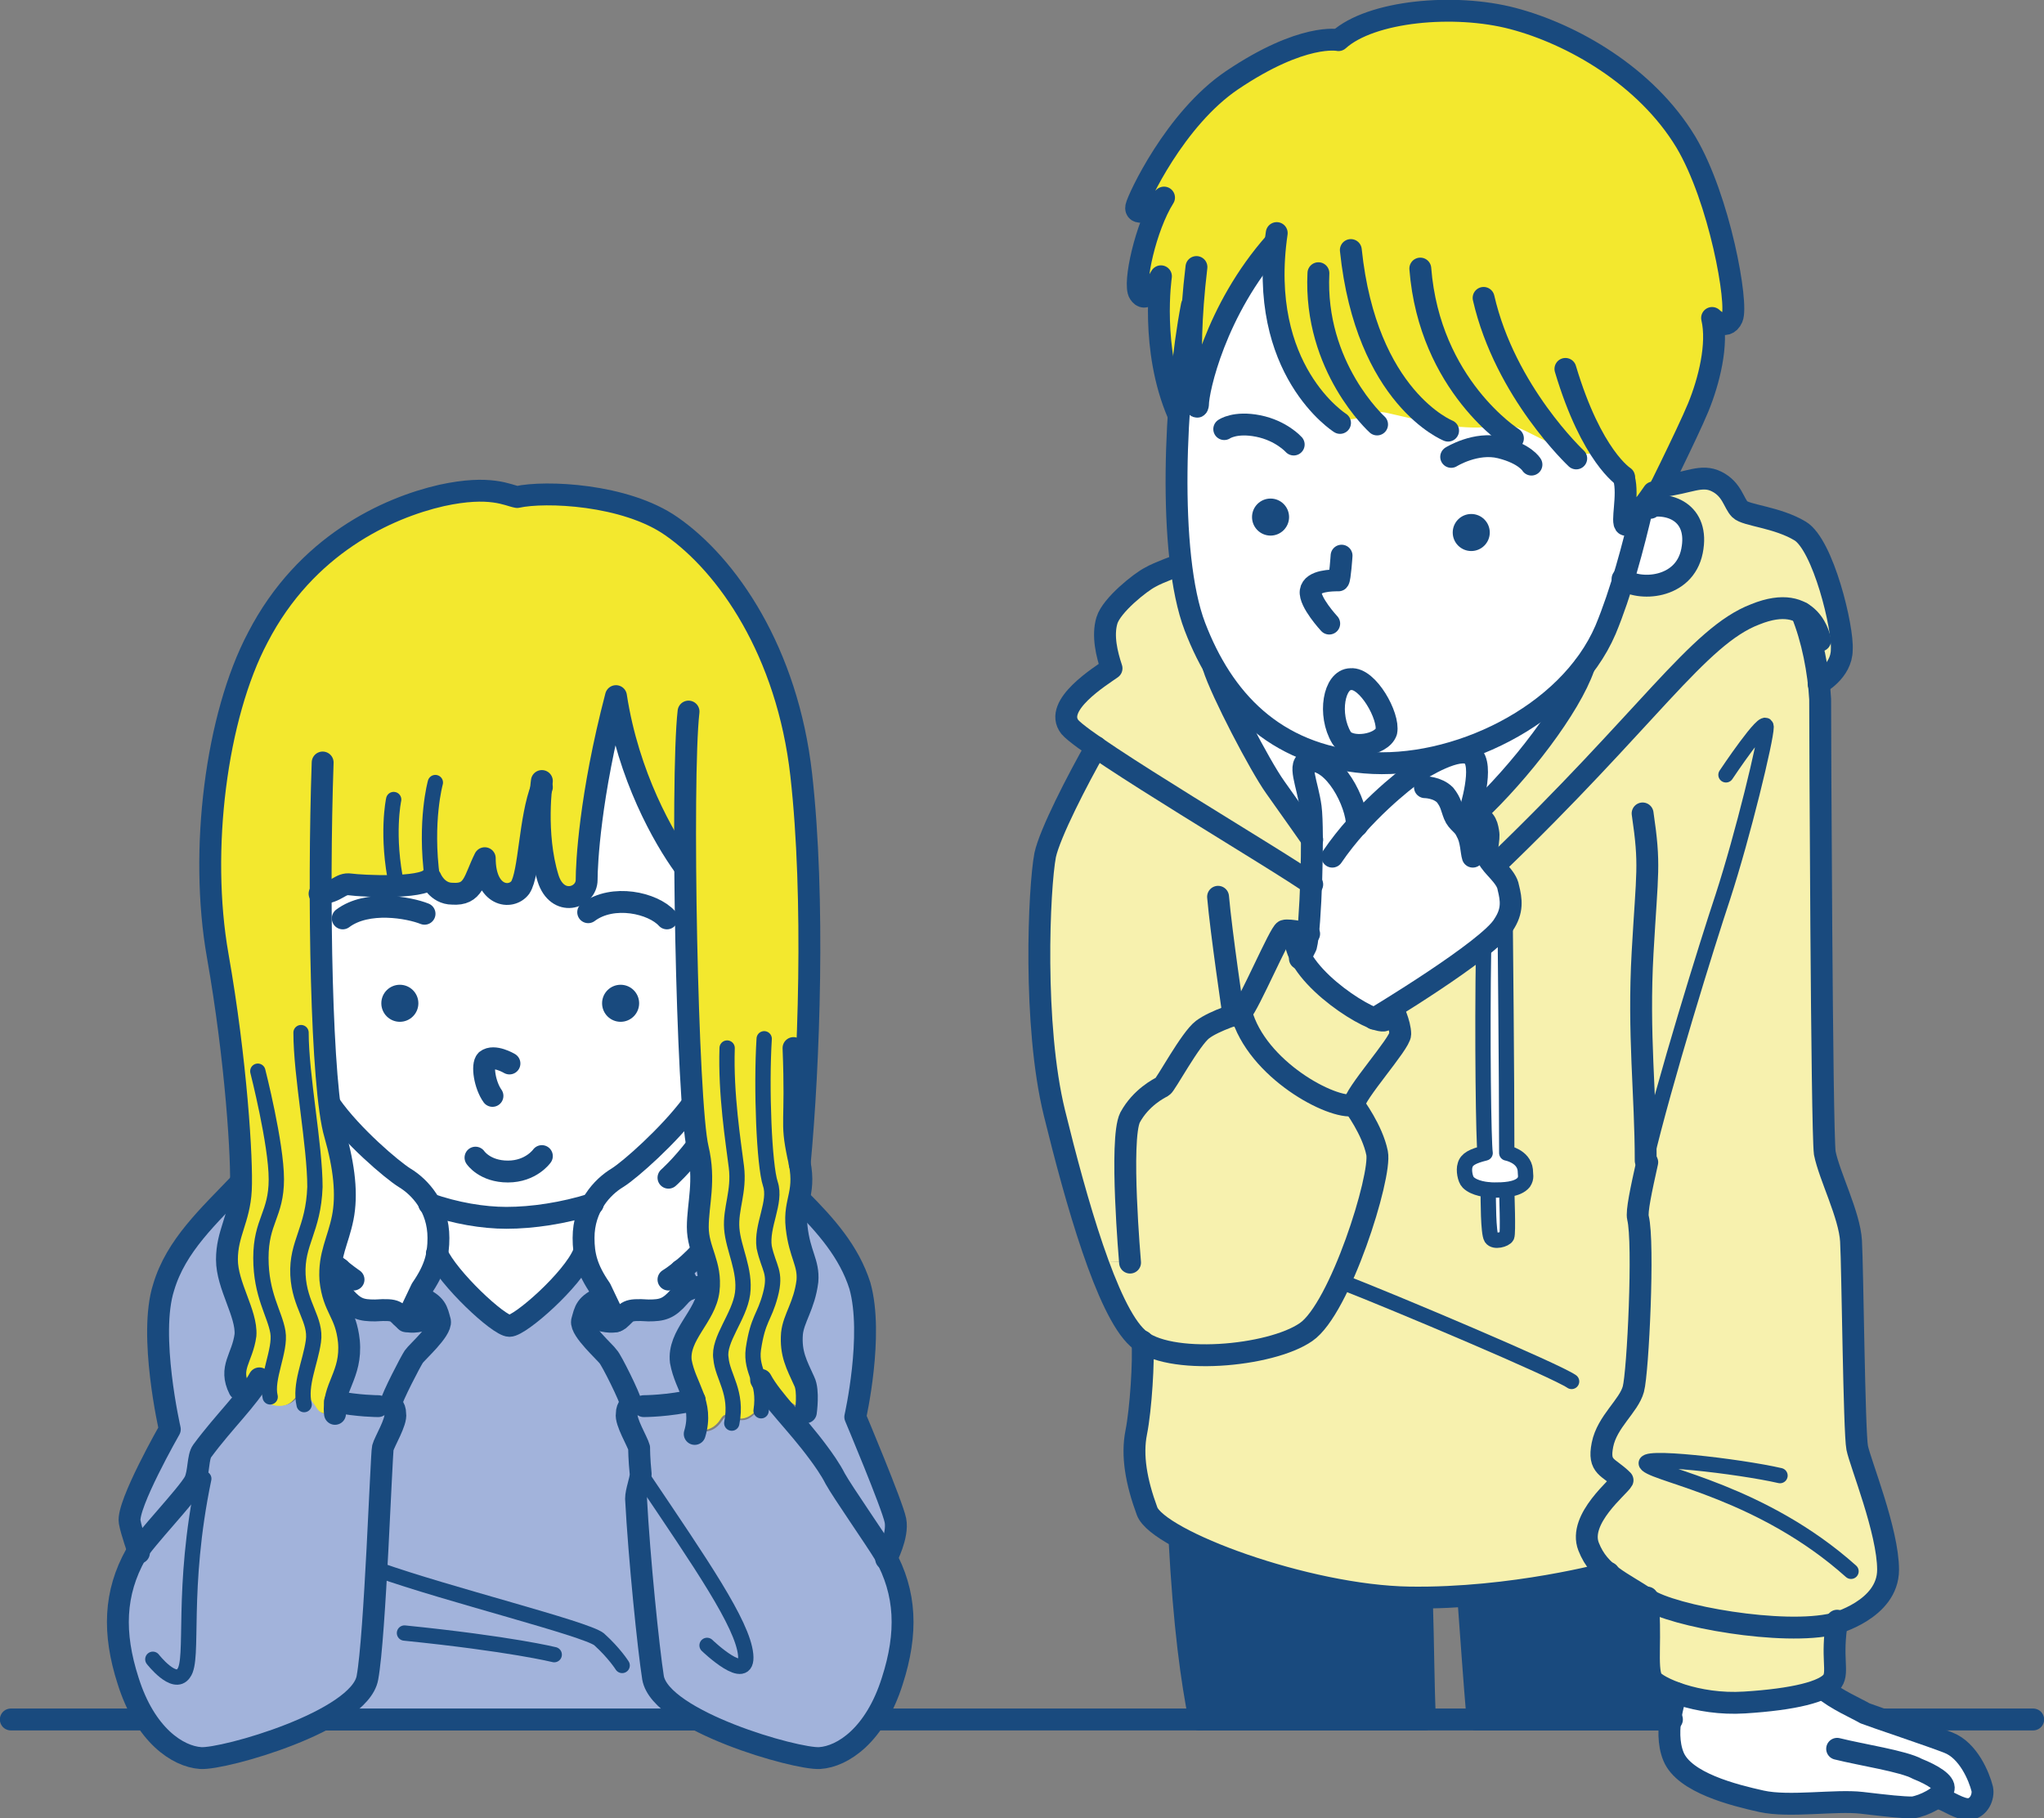
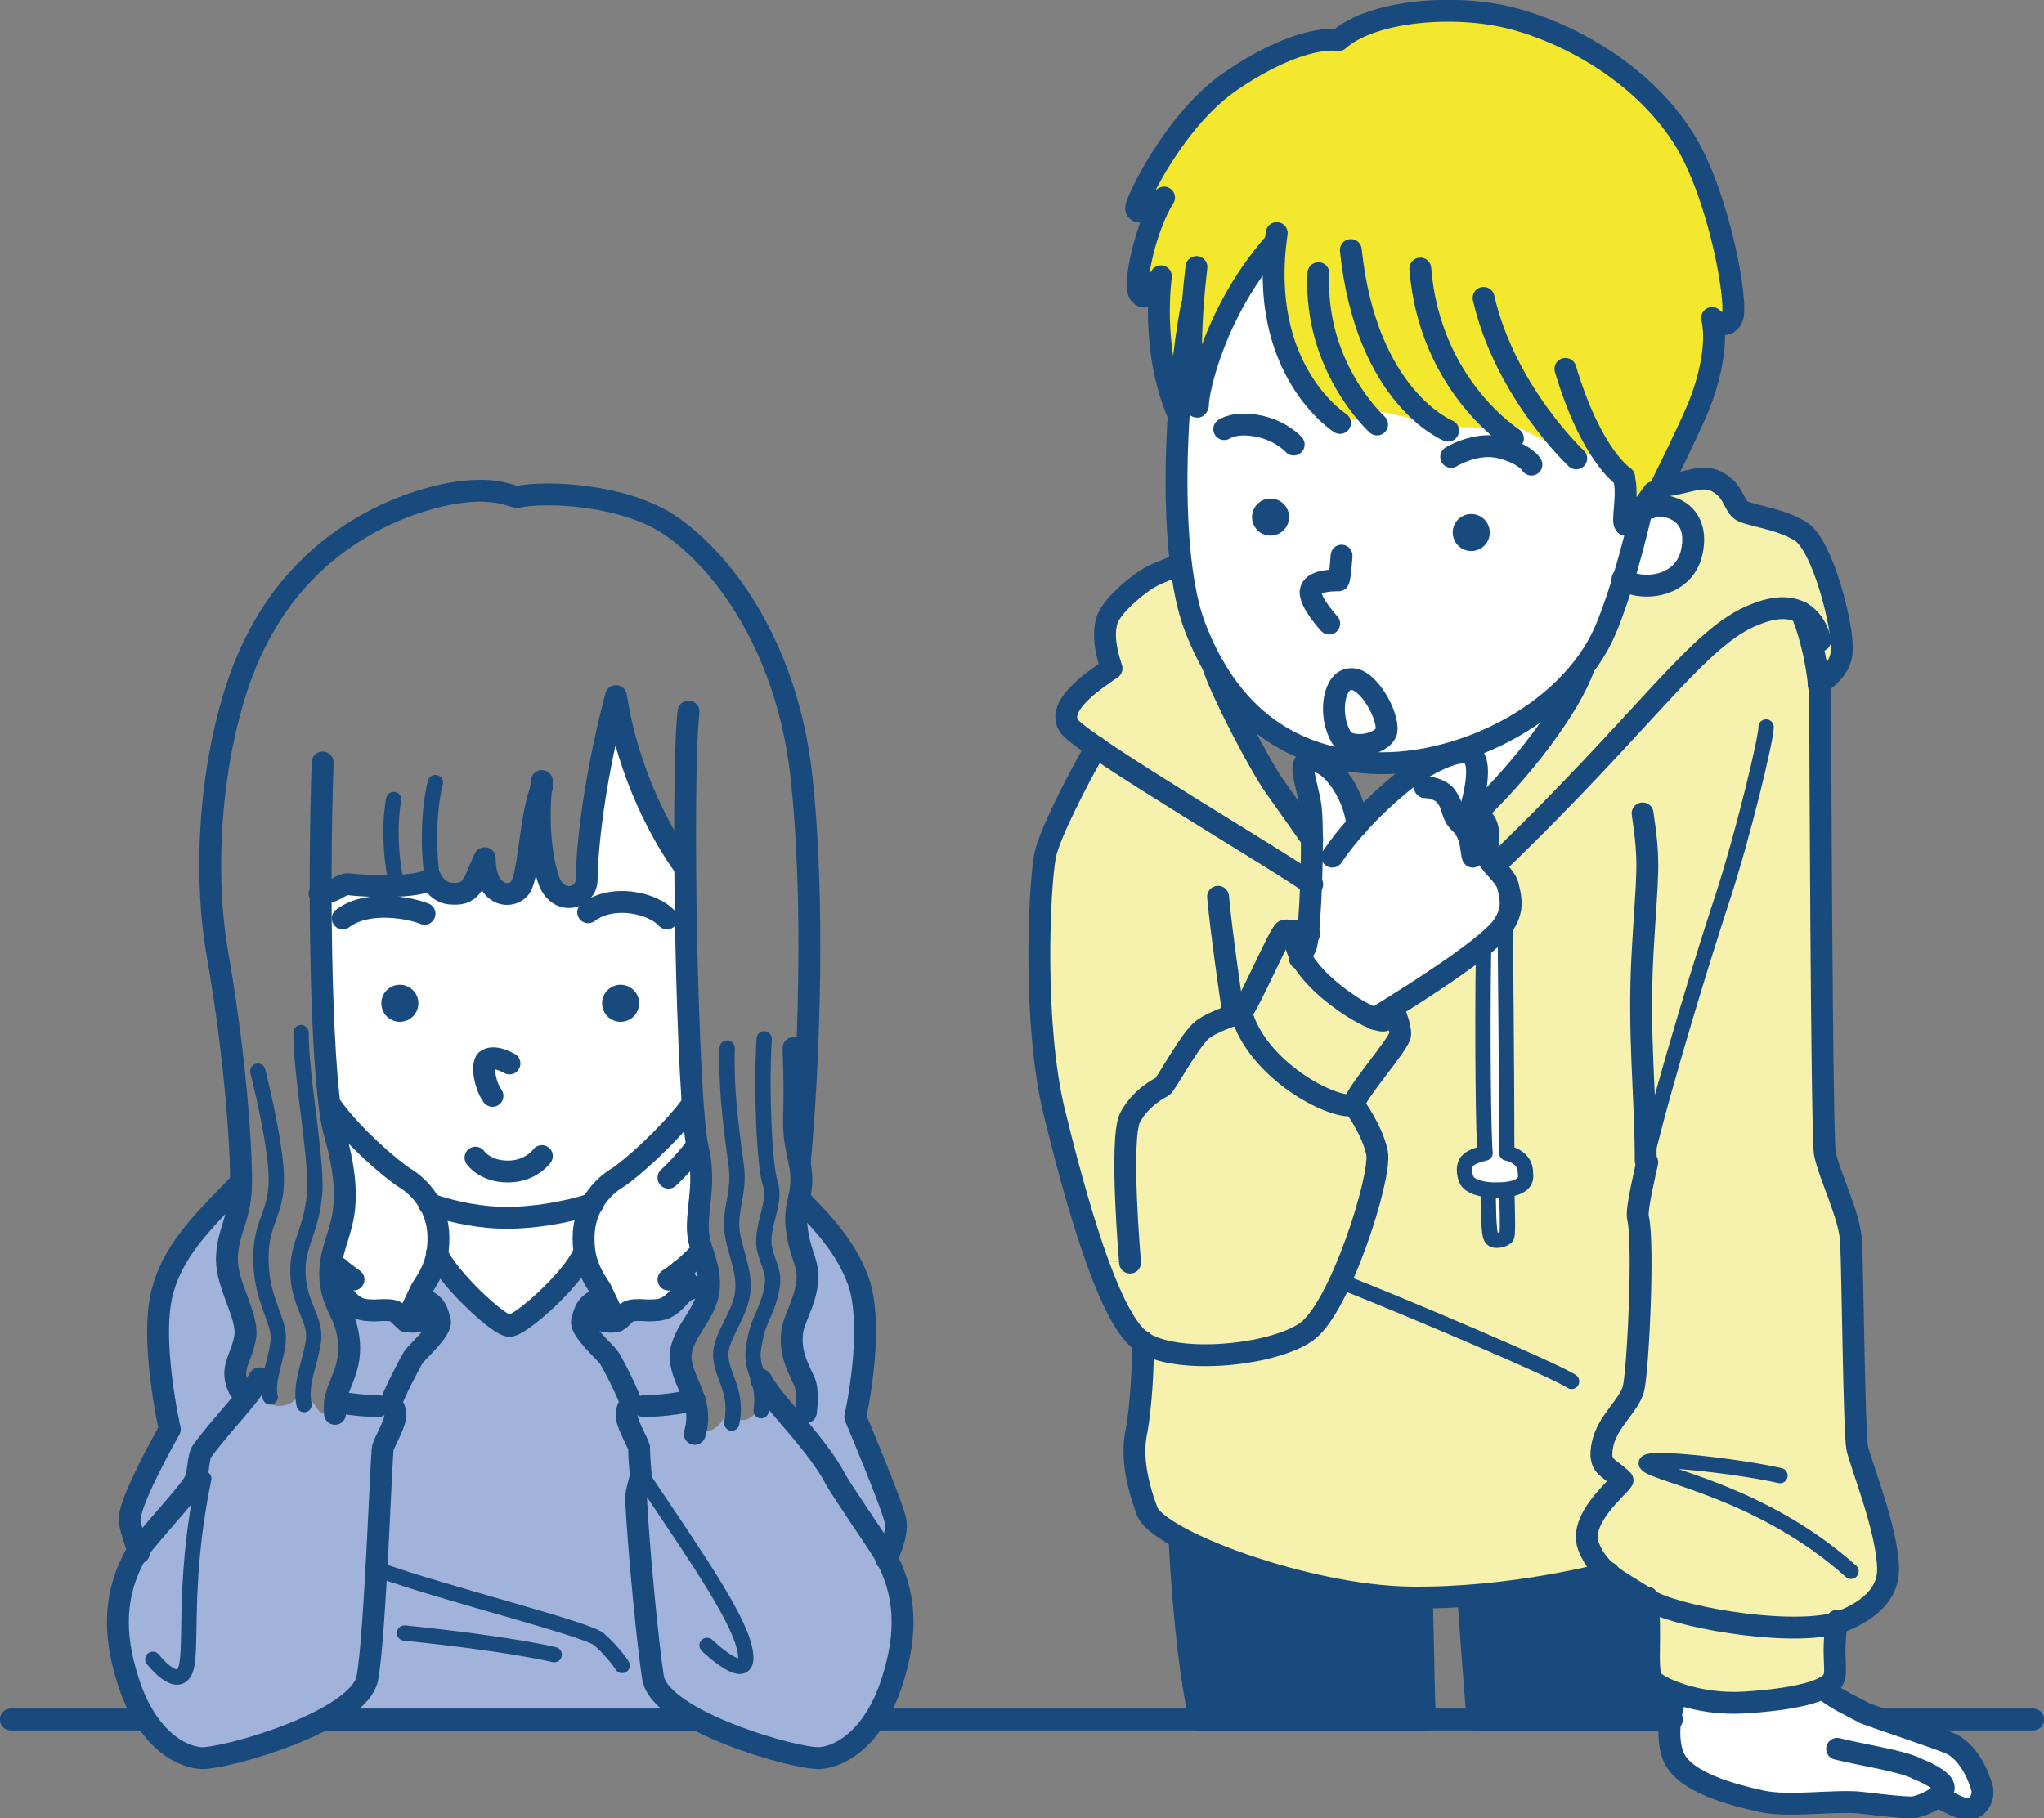
<svg xmlns="http://www.w3.org/2000/svg" version="1.1" id="レイヤー_1" x="0px" y="0px" width="132.4px" height="117.8px" viewBox="0 0 132.4 117.8" style="enable-background:new 0 0 132.4 117.8;" xml:space="preserve">
  <rect x="0" y="0" width="132.4" height="117.8" fill="#808080" stroke="none" />
  <style type="text/css">
	.st0{fill:none;stroke:#194A7E;stroke-width:1.417;stroke-linecap:round;stroke-linejoin:round;stroke-miterlimit:10;}
	.st1{fill:#A2B3DB;}
	.st2{fill:#FFFFFF;}
	.st3{fill:#F3E82E;}
	.st4{fill:#194A7E;}
	.st5{fill:none;stroke:#194A7E;stroke-width:0.992;stroke-linecap:round;stroke-linejoin:round;stroke-miterlimit:10;}
	.st6{fill:#F7F1AE;}
</style>
  <g>
    <line class="st0" x1="0.7" y1="111.4" x2="131.7" y2="111.4" />
    <g>
      <g id="XMLID_00000176007907053126704250000011351449266786106763_">
        <g>
          <path class="st1" d="M51.8,77.8c1.7,1.7,3.2,3.4,3.8,5.6c1,3.1-0.3,8.5-0.3,8.5s2.4,5.6,2.6,6.7c0.2,1.1-0.6,2.5-0.6,2.5      c-0.1-0.1-0.1-0.2-0.2-0.4c-0.6-1-2.7-4-3.2-4.9c-0.3-0.6-0.8-1.4-1.1-1.7c-1-1.3-2-2.4-2.8-3.3c0.1,0,0.1,0,0.2,0      c0.8,0,1.3,0.9,1.9,0.6c0-0.4,0.1-1.2-0.2-1.7c-0.5-1.1-0.9-1.8-0.8-3.1c0.1-1,0.8-1.8,1-3.4c0.1-1.3-0.5-1.7-0.7-3.5      C51.5,78.8,51.7,78.3,51.8,77.8z" />
          <path class="st1" d="M45.8,83.4c-0.4-0.1-0.8-0.1-1.2,0.1v0l-0.6-1.2c0.4-0.3,0.8-0.7,1.3-1.2C45.7,81.8,45.9,82.5,45.8,83.4z" />
          <path class="st2" d="M44.8,71.6c0.1,1.3,0.2,2.3,0.3,2.8c0.5,2,0,3.6,0,5.1c0,0.6,0.1,1.1,0.3,1.6c-0.5,0.5-0.9,0.9-1.3,1.2      l0.6,1.2v0c-0.3,0.1-0.5,0.3-0.7,0.5c-0.7,0.8-1.1,0.9-2,0.8c-1.5-0.1-1.3,0.1-2,0.6c-0.1,0-0.1,0.1-0.2,0.1L39.1,84l-0.2-0.5      c-0.6-0.9-0.9-1.6-1-2.3c-0.1-0.3-0.1-0.7-0.1-1c0-0.9,0.2-1.7,0.6-2.3c0.4-0.7,1-1.3,1.6-1.6C40.9,75.8,43.4,73.6,44.8,71.6z" />
          <path class="st1" d="M44.9,90.7c0.2,0.6,0.3,1.2,0.1,1.9c0.9,0.4,1.5-0.1,1.8-0.6c0.4-0.6,0.6,0.1,1.4,0c0.7-0.1,1.1-1.1,2-1.3      c0.8,1,1.8,2,2.8,3.3c0.3,0.4,0.7,1.1,1.1,1.7c0.5,0.9,2.6,3.9,3.2,4.9c0.1,0.1,0.1,0.2,0.2,0.4c1.2,2.4,1.3,4.9,0.3,7.9      c-1.2,3.5-3.2,4.9-4.7,5c-1,0.1-5-1-7.8-2.5c-1.5-0.8-2.8-1.8-2.9-2.7c-0.3-1.9-0.9-7.8-1.1-11.6c0-0.6,0.3-1.2,0.3-1.6      c0-1-0.1-1.7-0.1-1.7c0-0.3-0.8-1.7-0.8-2.2c0-0.5,0.3-0.6,0.3-0.6c0-0.5-1.3-2.8-1.5-3.1c-0.2-0.2-1.8-1.6-1.7-2.3      c0.1-0.6,0.2-1,1.4-1.6l0.7,1.6c0.1,0,0.2-0.1,0.2-0.1c0.6-0.5,0.5-0.7,2-0.6c0.9,0.1,1.2,0,2-0.8c0.2-0.2,0.5-0.4,0.7-0.5      c0.4-0.1,0.8-0.1,1.2-0.1c0,0.1,0,0.1,0,0.2c-0.2,1.7-2,2.9-1.8,4.6C44.2,89.1,44.7,89.8,44.9,90.7z" />
          <path class="st2" d="M38.4,77.9c-0.4,0.6-0.6,1.4-0.6,2.3c0,0.4,0,0.7,0.1,1c-0.7,1.6-4.2,4.7-4.8,4.7c-0.7,0-4-3-4.7-4.7      c0.1-0.3,0.1-0.7,0.1-1c0-0.9-0.2-1.6-0.6-2.3c1.7,0.6,3.5,0.9,5,0.9C34.5,78.9,36.5,78.6,38.4,77.9z" />
          <path class="st2" d="M33.7,57.5c0.6-0.9,0.6-4.4,1.4-6.5c-0.1,1-0.3,3.6,0.5,5.9c0.6,1.9,2.5,1.3,2.5,0.1c0-1,0.2-5.4,1.9-11.9      c0.8,5.2,3.1,9.2,4.4,11h0c0,5.5,0.2,11.8,0.5,15.5c-1.5,2-4,4.2-4.8,4.7c-0.5,0.3-1.2,0.9-1.6,1.6c-1.9,0.7-3.9,0.9-5.6,0.9      c-1.6,0-3.4-0.3-5-0.9h0c-0.4-0.8-1.1-1.3-1.6-1.6c-0.9-0.5-3.4-2.7-4.8-4.7c-0.4-3-0.6-8.3-0.6-13.6c1.2-0.1,1.3-0.7,2-0.6      s4.6,0.3,5.2-0.4c0,0,0.4,1,1.4,1c1.4,0,1.3-0.9,2.1-2.3C31.5,58.1,33.2,58.3,33.7,57.5z" />
          <path class="st1" d="M33,85.9c0.7,0,4.1-3,4.8-4.7c0.1,0.7,0.4,1.4,1,2.3l0.2,0.5c-1.1,0.5-1.2,0.9-1.4,1.6      c-0.2,0.6,1.5,2,1.7,2.3c0.2,0.2,1.4,2.6,1.5,3.1c0,0-0.3,0.1-0.3,0.6c0,0.5,0.7,1.8,0.8,2.2c0,0.1,0,0.7,0.1,1.7      c0,0.4-0.3,1.1-0.3,1.6c0.2,3.8,0.8,9.7,1.1,11.6c0.2,1,1.4,1.9,2.9,2.7H21.1c1.6-0.8,2.8-1.8,2.9-2.7c0.5-2.8,0.9-14.6,1-14.9      s0.8-1.7,0.8-2.2c0-0.5-0.3-0.6-0.3-0.6c0-0.5,1.3-2.8,1.4-3.1c0.2-0.2,1.8-1.6,1.7-2.3c-0.1-0.6-0.2-1-1.4-1.6l0.2-0.5      c0.6-0.9,0.9-1.6,1-2.3C29,82.9,32.3,85.9,33,85.9z" />
          <path class="st2" d="M22,82.2c-0.2-0.1-0.3-0.3-0.5-0.4c0.1-1,0.5-1.8,0.8-2.9c0.3-1.5,0.1-3.2-0.5-5.4      c-0.1-0.4-0.2-1.1-0.3-1.9c1.5,2,4,4.2,4.8,4.7c0.5,0.3,1.2,0.9,1.6,1.6h0c0.4,0.6,0.6,1.4,0.6,2.3c0,0.4,0,0.7-0.1,1      c-0.1,0.7-0.4,1.4-1,2.3L27.1,84l-0.7,1.6c-0.1,0-0.2-0.1-0.2-0.1c-0.6-0.5-0.5-0.7-1.9-0.6c-0.9,0.1-1.2,0-2-0.8      c-0.2-0.2-0.4-0.4-0.7-0.5h0v0L22,82.2z" />
          <path class="st1" d="M22,82.2l-0.4,1.3c0-0.2-0.1-0.4-0.1-0.6c0-0.4,0-0.7,0-1.1C21.6,81.9,21.8,82.1,22,82.2z" />
-           <path class="st3" d="M22.6,86.8c0.1,1.8-0.7,2.7-0.9,3.9c0,0.2,0,0.5,0,0.7c-0.5,0.3-1,0.2-1.3-0.2c-0.4-0.6-0.8-1.2-1.4-0.5      c-0.6,0.7-1.9,0.5-2.1-0.3c-0.1-0.2-0.2-0.4-0.4-0.5c-0.3-0.2-0.8-0.2-1.1,0c-0.6-1.3,0.3-2,0.4-3.4c0.1-1.4-1.2-3.2-1.2-4.9      c0.1-1.7,0.8-2.6,0.9-4.5c0-0.2,0-0.3,0-0.5c0-2.4-0.4-8.4-1.5-14.7C12.9,55,14,46.4,16.7,41.3c3.1-6,8.4-8.4,11.9-9.2      c3.2-0.7,4.3,0,4.9,0.1c1.8-0.4,7-0.2,10,1.9c3.6,2.5,7.5,8.1,8.4,16.1s0.5,18.8-0.1,25.2c0.2,1.1,0.1,1.7-0.1,2.3      c-0.1,0.5-0.2,1.1-0.2,1.8c0.1,1.8,0.8,2.2,0.7,3.5c-0.2,1.6-0.9,2.4-1,3.4c-0.1,1.3,0.3,2,0.8,3.1c0.2,0.5,0.2,1.3,0.2,1.7      c-0.6,0.2-1-0.7-1.9-0.6c-0.1,0-0.2,0-0.2,0c-0.8,0.2-1.2,1.2-2,1.3c-0.8,0.1-1-0.6-1.4,0c-0.3,0.5-0.9,1-1.8,0.6      c0.2-0.8,0.1-1.3-0.1-1.9c-0.2-0.8-0.7-1.5-0.9-2.5c-0.2-1.7,1.5-3,1.8-4.6c0-0.1,0-0.1,0-0.2c0.1-0.9-0.2-1.6-0.4-2.3      c-0.2-0.5-0.3-1-0.3-1.6c0-1.5,0.5-3.1,0-5.1c-0.1-0.5-0.2-1.5-0.3-2.8c-0.2-3.7-0.4-10-0.5-15.5h0c-1.2-1.8-3.6-5.7-4.4-11      C38.3,51.6,38.1,56,38.1,57c0,1.1-1.9,1.8-2.5-0.1C34.8,54.6,35,52,35.1,51c-0.8,2-0.8,5.6-1.4,6.5c-0.6,0.8-2.3,0.6-2.3-1.9      c-0.7,1.4-0.7,2.4-2.1,2.3c-1,0-1.4-1-1.4-1c-0.6,0.8-4.5,0.5-5.2,0.4s-0.8,0.5-2,0.6c0,5.3,0.2,10.6,0.6,13.6      c0.1,0.8,0.2,1.4,0.3,1.9c0.6,2.2,0.8,3.9,0.5,5.4c-0.2,1.1-0.6,1.9-0.8,2.9c0,0.3-0.1,0.7,0,1.1c0,0.2,0,0.5,0.1,0.6v0h0      C21.8,84.8,22.5,85.2,22.6,86.8z" />
          <path class="st1" d="M21.7,90.8c0.1-1.2,1-2.1,0.9-3.9c-0.1-1.7-0.8-2-1-3.3c0.2,0.1,0.5,0.3,0.7,0.5c0.7,0.8,1.1,0.9,2,0.8      c1.5-0.1,1.3,0.1,1.9,0.6c0.1,0.1,0.1,0.1,0.2,0.1l0.7-1.6c1.1,0.5,1.2,0.9,1.4,1.6c0.2,0.6-1.5,2-1.7,2.3      c-0.2,0.2-1.4,2.6-1.4,3.1c0,0,0.3,0.1,0.3,0.6c0,0.5-0.7,1.8-0.8,2.2s-0.5,12.2-1,14.9c-0.2,1-1.4,1.9-2.9,2.7      c-2.8,1.5-6.9,2.6-7.8,2.5c-1.5-0.1-3.6-1.5-4.7-5c-1-3.1-0.9-5.7,0.5-8.2c0.6-1,3.3-3.8,3.8-4.7c0.3-0.6,0.2-1.6,0.5-2      c1.2-1.6,2.5-2.9,3.3-4.1c0.2,0.1,0.3,0.3,0.4,0.5c0.2,0.8,1.5,0.9,2.1,0.3c0.6-0.7,1-0.1,1.4,0.5c0.3,0.5,0.8,0.5,1.3,0.2      C21.7,91.2,21.7,91,21.7,90.8z" />
          <path class="st1" d="M8.3,98.6c-0.2-1.1,2.6-6,2.6-6s-1.4-6.1-0.4-9.2c0.8-2.7,2.8-4.6,5-6.8c0,0.2,0,0.4,0,0.5      c-0.1,1.9-0.9,2.8-0.9,4.5c0,1.7,1.3,3.5,1.2,4.9c-0.1,1.4-1.1,2.1-0.4,3.4c0.4-0.2,0.8-0.2,1.1,0c-0.8,1.2-2.1,2.4-3.3,4.1      c-0.3,0.4-0.1,1.3-0.5,2c-0.5,0.9-3.2,3.7-3.8,4.7C9,100.6,8.4,99.2,8.3,98.6z" />
        </g>
      </g>
      <path class="st0" d="M27.8,78c1.7,0.6,3.5,0.9,5,0.9c1.7,0,3.7-0.3,5.6-0.9" />
      <path class="st0" d="M31.9,71c-0.5-0.7-0.7-2-0.4-2.3c0.5-0.4,1.5,0.2,1.5,0.2" />
      <path class="st0" d="M30.8,75c0,0,0.6,0.9,2.1,0.9s2.2-1,2.2-1" />
      <path class="st0" d="M22.2,59.5c1.6-1.2,4.3-0.7,5.3-0.3" />
      <path class="st0" d="M38.1,59.1c1.6-1.2,4.2-0.6,5.1,0.4" />
      <circle class="st4" cx="25.9" cy="65" r="1.2" />
      <circle class="st4" cx="40.2" cy="65" r="1.2" />
      <path class="st0" d="M35.1,50.6c0,0-0.5,3.4,0.4,6.3c0.6,1.9,2.5,1.3,2.5,0.1c0-1,0.2-5.4,1.9-11.9c0.8,5.2,3.1,9.2,4.4,11" />
      <path class="st0" d="M35.1,51c-0.8,2-0.8,5.6-1.4,6.5c-0.6,0.8-2.3,0.6-2.3-1.9c-0.7,1.4-0.7,2.4-2.1,2.3c-1,0-1.4-1-1.4-1    c-0.6,0.7-4.5,0.5-5.2,0.4c-0.7-0.1-0.8,0.5-2,0.6" />
      <path class="st0" d="M44.6,46.1c-0.5,4.4-0.1,25.4,0.6,28.3c0.5,2.1,0,3.6,0,5.1c0,1.5,0.9,2.4,0.7,4.1c-0.2,1.7-2,2.9-1.8,4.6    c0.3,1.7,1.5,2.7,0.9,4.7" />
      <path class="st0" d="M51.4,67.9c0.2,5.1-0.2,4.6,0.3,7c0.6,2.4-0.3,2.8-0.1,4.6s0.8,2.3,0.7,3.5c-0.2,1.6-0.9,2.4-1,3.4    c-0.1,1.3,0.3,2,0.8,3.1c0.3,0.6,0.1,2,0.1,2" />
      <path class="st5" d="M47.1,67.9c-0.1,3,0.4,6.1,0.6,7.7s-0.4,2.7-0.3,4s0.9,2.7,0.7,4.2c-0.2,1.5-1.6,3-1.4,4.2    c0.1,1.2,1.1,2.2,0.7,4.2" />
      <path class="st0" d="M20.9,49.4c-0.3,8.6-0.1,21.1,0.8,24.1c0.6,2.1,0.8,3.9,0.5,5.4s-0.9,2.4-0.8,4c0.2,1.9,1,2.1,1.2,4    c0.2,2.2-1.1,3-0.9,4.7" />
      <path class="st0" d="M15.5,90c-0.7-1.4,0.2-2,0.4-3.5c0.1-1.4-1.2-3.2-1.2-4.9c0-1.7,0.8-2.6,0.9-4.5c0.1-1.9-0.3-8.4-1.5-15.2    S14,46.4,16.7,41.3c3.1-6,8.4-8.4,11.9-9.2c3.2-0.7,4.3,0,4.9,0.1c1.8-0.4,7-0.2,10,1.9c3.6,2.5,7.5,8.1,8.4,16.1    s0.5,18.8-0.1,25.2" />
      <path class="st5" d="M19.5,66.9c0,2.8,0.9,7.3,0.9,10c-0.1,2.8-1.2,3.6-1.1,5.7c0.1,2,1.2,2.9,1,4.3c-0.2,1.4-0.9,2.8-0.6,4.1" />
      <path class="st5" d="M17.5,90.5c-0.3-1.2,0.7-3,0.5-4.2s-1.1-2.4-1.1-4.8c0-2.4,1-2.8,1-5.1c0-2.3-1.2-7-1.2-7" />
      <path class="st5" d="M28,56.9c-0.5-3.7,0.2-6.2,0.2-6.2" />
      <path class="st5" d="M25.7,57.4c-0.7-3.3-0.2-5.6-0.2-5.6" />
      <path class="st0" d="M21.4,71.6c1.4,2,4,4.2,4.8,4.7c1,0.6,2.2,1.9,2.2,3.9c0,1.1-0.2,2-1.1,3.3l-1,2.1" />
      <path class="st0" d="M22.9,82.9c0,0-0.6-0.4-1.4-1.1" />
      <path class="st0" d="M27.1,84c1.2,0.5,1.2,0.9,1.4,1.6c0.1,0.6-1.5,2-1.7,2.3s-1.4,2.6-1.5,3.1c0,0,0.3,0.1,0.3,0.6    c0.1,0.5-0.7,1.8-0.8,2.2c-0.1,0.4-0.5,12.2-1,14.9c-0.5,2.8-9.3,5.3-10.8,5.2c-1.5-0.1-3.6-1.5-4.7-5c-1-3.1-0.9-5.7,0.5-8.2    c0.6-1,3.3-3.8,3.8-4.7c0.3-0.6,0.2-1.6,0.5-2c1.4-1.9,3-3.4,3.7-4.7" />
      <path class="st5" d="M13.2,95.8c-1.5,7.2-0.6,11.7-1.3,12.6c-0.6,0.9-2-0.9-2-0.9" />
      <path class="st0" d="M9,100.6c0,0-0.5-1.4-0.6-2c-0.2-1.1,2.6-6,2.6-6s-1.4-6.1-0.4-9.2c0.8-2.7,2.9-4.6,5-6.8" />
      <path class="st0" d="M21.7,90.8c1.5,0.3,2.8,0.3,2.8,0.3" />
      <path class="st0" d="M44.8,71.6c-1.5,2-4,4.2-4.8,4.7c-1,0.6-2.2,1.9-2.2,3.9c0,1.1,0.2,2,1.1,3.3l1,2.1" />
      <path class="st0" d="M43.3,82.9c0,0,1-0.6,2.1-1.8" />
      <path class="st0" d="M45.1,74.3c-1,1.3-1.8,2-1.8,2" />
      <path class="st0" d="M45.9,83.4c-0.7-0.1-1.4,0-1.9,0.6c-0.7,0.8-1.1,0.9-2,0.9c-1.5-0.1-1.3,0.1-1.9,0.6c-0.4,0.3-1.3,0-1.3,0" />
      <path class="st0" d="M39.1,84c-1.2,0.5-1.2,0.9-1.4,1.6c-0.1,0.6,1.5,2,1.7,2.3c0.2,0.2,1.4,2.6,1.5,3.1c0,0-0.3,0.1-0.3,0.6    c-0.1,0.5,0.7,1.8,0.8,2.2c0,0.1,0,0.7,0.1,1.7c0,0.4-0.3,1.1-0.3,1.6c0.2,3.8,0.8,9.7,1.1,11.6c0.5,2.8,9.3,5.3,10.8,5.2    c1.5-0.1,3.6-1.5,4.7-5c1-3.1,0.9-5.7-0.5-8.2c-0.6-1-2.7-4-3.2-4.9c-0.3-0.6-0.8-1.3-1.1-1.7c-1.4-1.9-3-3.4-3.7-4.7" />
      <path class="st0" d="M57.4,101c0,0,0.8-1.5,0.6-2.5c-0.2-1-2.6-6.7-2.6-6.7s1.2-5.3,0.3-8.5c-0.7-2.2-2.2-3.9-3.9-5.6" />
      <path class="st0" d="M45,90.7c-1.7,0.4-3.3,0.4-3.3,0.4" />
      <path class="st5" d="M41.7,95.8c3.7,5.5,6.4,9.4,6.6,11.4s-2.5-0.6-2.5-0.6" />
      <path class="st0" d="M28.3,81.2c0.7,1.6,4,4.7,4.7,4.7c0.7,0,4.1-3,4.8-4.7" />
      <path class="st5" d="M24.5,101.7c4.5,1.6,13.4,3.8,14.3,4.5c1,0.9,1.5,1.7,1.5,1.7" />
      <path class="st5" d="M26.2,105.8c6.9,0.7,9.7,1.4,9.7,1.4" />
      <path class="st5" d="M49.5,67.3c-0.2,3.2,0,8.2,0.4,9.4s-0.6,2.7-0.4,4.1c0.3,1.4,0.8,1.6,0.4,3.1c-0.4,1.5-0.8,1.5-1.1,3.5    c-0.2,1.5,0.8,2,0.5,4" />
      <line class="st0" x1="21.1" y1="111.4" x2="45.1" y2="111.4" />
      <line class="st0" x1="44.1" y1="82.3" x2="44.7" y2="83.5" />
      <path class="st0" d="M22,82.2l-0.4,1.3c0.3,0.1,0.5,0.3,0.7,0.5c0.7,0.8,1.1,0.9,2,0.9c1.5-0.1,1.3,0.1,1.9,0.6    c0.4,0.3,1.3,0,1.3,0" />
    </g>
    <g>
      <g id="XMLID_00000038388086372743691040000015302046399641671317_">
        <g>
          <path class="st2" d="M128.4,115.9c0.1,0.5-0.2,1.2-0.8,1.2c-0.6,0.1-1.5-0.6-2-0.7c-0.4,0.3-1.1,0.7-1.6,0.7      c-0.7,0-1.6-0.1-3.3-0.3c-1.7-0.2-4.7,0.3-6.5-0.1c-1.8-0.4-5-1.2-5.8-2.9c-0.3-0.8-0.3-1.7-0.2-2.4c0.1-0.9,0.4-1.7,0.4-1.7      c1.1,0.4,2.6,0.7,4.3,0.6c2.4-0.1,4.2-0.5,5.1-0.9c0.8,0.7,2.2,1.3,2.7,1.6c0.5,0.2,4.4,1.5,5.4,1.9      C127.5,113.4,128.2,115.1,128.4,115.9z" />
          <path class="st6" d="M106.7,103.5c1.6,1.1,8.8,2.4,12.1,1.6c0,0,0.1,0,0.2-0.1c-0.4,2.4,0.1,3.2-0.3,3.9      c-0.1,0.2-0.3,0.3-0.6,0.5c-0.9,0.4-2.7,0.8-5.1,0.9c-1.7,0.1-3.2-0.2-4.3-0.6c-1-0.3-1.6-0.7-1.7-0.9      C106.5,108,107,106,106.7,103.5z" />
          <path class="st2" d="M107,32.7c1.5-0.2,3.1,0.7,2.7,2.9c-0.5,2.5-3.5,2.6-4.5,1.8c0.5-1.5,0.9-3.2,1.2-4.6      C106.6,32.8,106.8,32.8,107,32.7z" />
          <path class="st4" d="M108.3,111.4H95.6c-0.1-2.4-0.3-5.2-0.6-7.9c5.1-0.3,9.2-1.5,9.2-1.5c0.7,0.5,1.5,1,2.4,1.6      c0.3,2.5-0.1,4.5,0.3,5.2c0.1,0.2,0.8,0.6,1.7,0.9C108.7,109.7,108.4,110.4,108.3,111.4z" />
          <path class="st6" d="M92.1,103.5c-0.3,0-0.5,0-0.8,0c-5-0.1-11.5-2.1-14.9-3.9c-1.2-0.6-1.9-1.2-2.1-1.7c-0.7-1.9-1-3.6-0.7-5.1      c0.3-1.5,0.4-4.7,0.4-5.9c2.3,1.5,8.5,0.9,10.6-0.6c2.3-1.6,5-10.2,4.6-11.6c-0.3-1.4-1.5-3.1-1.5-3.1c0-0.7,3-4,3-4.7      c0-0.6-0.5-1.7-0.5-1.7c1.5-1,4.3-2.7,5.9-4c-0.1,6,0,12.8,0.1,13.4c-0.8,0.2-1.2,0.4-1.3,0.8c-0.1,0.3,0,0.9,0.2,1.1      c0.3,0.3,0.8,0.5,1.3,0.5c0,0.6,0,2.8,0.2,3.1c0.1,0.3,0.9,0.1,1-0.1c0.1-0.2,0-2.8,0-3c0.5,0,1-0.2,1.2-0.5      c0.2-0.3,0.1-0.5,0.1-0.8c-0.1-0.9-1.2-1.1-1.2-1.1c0-5.2-0.1-14.7-0.1-14.7c0.5-0.9,0.4-1.6,0.3-2.4c-0.1-0.5-0.6-1-1-1.4      c9.9-9.5,13.2-14.9,16.9-16.3c1.4-0.6,2.4-0.4,3-0.1c0.6,1.4,1,3.1,1.1,4.6c0,0.3,0.1,0.7,0.1,1c0,1.7,0.1,27.9,0.3,29.4      c0.3,1.5,1.6,4,1.7,5.7c0,1.7,0.2,12.4,0.4,13.4c0.2,1.1,2.1,5.4,2,7.9c0,2.2-2.5,3.2-3.2,3.4c-0.1,0-0.2,0.1-0.2,0.1      c-3.3,0.8-10.5-0.5-12.1-1.6c-0.9-0.6-1.7-1-2.4-1.6c0,0-4.1,1.1-9.2,1.5C94.1,103.5,93.1,103.5,92.1,103.5z" />
          <path class="st6" d="M113.7,39.8c-3.7,1.5-7,6.8-16.9,16.3c-0.2-0.2-0.3-0.3-0.3-0.5c-0.2-0.5,0.1-1.2,0-1.7      c-0.1-0.5-0.2-0.8-0.9-1.1c2.9-2.8,6.2-7,7.1-9.6c0.6-0.8,1-1.5,1.4-2.4c0.4-1,0.8-2.1,1.2-3.3c0.9,0.7,4,0.7,4.5-1.8      c0.4-2.2-1.1-3.1-2.7-2.9c0,0,0.2-0.5,0.6-1.3c1.8-0.2,2.6-0.8,3.6-0.3c1,0.5,1.1,1.4,1.5,1.8c0.3,0.4,2.4,0.5,3.9,1.4      c1.5,0.9,2.8,6.3,2.7,7.7c0,1.4-1.5,2.2-1.5,2.2c-0.2-1.5-0.6-3.2-1.1-4.6C116,39.3,115.1,39.2,113.7,39.8z" />
          <path class="st2" d="M96.2,74.7c-0.1-0.6-0.2-7.4-0.1-13.4c0.7-0.5,1.2-1,1.4-1.3c0,0,0.1,9.5,0.1,14.7c0,0,1.2,0.1,1.2,1.1      c0,0.3,0.1,0.6-0.1,0.8c-0.2,0.3-0.7,0.5-1.2,0.5c-0.3,0-0.5,0-0.7,0c-0.1,0-0.3,0-0.4,0c-0.5,0-1-0.1-1.3-0.5      c-0.2-0.2-0.3-0.8-0.2-1.1C95,75.1,95.4,74.9,96.2,74.7z" />
          <path class="st2" d="M96.4,77.1c0.2,0,0.3,0,0.4,0c0.2,0,0.5,0,0.7,0c0,0.2,0.1,2.8,0,3c-0.1,0.2-0.9,0.3-1,0.1      C96.4,79.9,96.4,77.7,96.4,77.1z" />
          <path class="st2" d="M85,52.4c-0.2-1.5-0.9-2.9-0.1-3c1.5-0.2,3.1,2.6,3.1,4.2c1.6-1.8,3.2-3.1,3.7-3.3c0.4-0.2,1.6-1,2.6-1.2      c0.5-0.1,0.9-0.2,1.2,0c0.9,0.6-0.1,3.7-0.1,3.7c0.1,0,0.2,0.1,0.3,0.1c0.7,0.3,0.8,0.7,0.9,1.1c0.1,0.5-0.2,1.2,0,1.7      c0.1,0.2,0.2,0.3,0.3,0.5c0.4,0.4,0.9,0.9,1,1.4c0.2,0.8,0.3,1.5-0.3,2.4c-0.2,0.3-0.7,0.8-1.4,1.3c-1.7,1.3-4.4,3.1-5.9,4      c-0.7,0.4-1.1,0.7-1.1,0.7v0c-1.3-0.5-3.8-2.2-4.8-3.9l0.4-0.8c0-0.1,0.1-0.4,0.1-0.8c0.1-0.8,0.2-2,0.2-3.3c0-1,0-2,0-2.9      C85.1,53.5,85,52.8,85,52.4z" />
          <path class="st2" d="M95.3,49c-0.3-0.2-0.7-0.2-1.2,0l-0.1-0.2c3.3-1,6.5-2.9,8.5-5.6c-0.9,2.6-4.1,6.8-7.1,9.6      c-0.1,0-0.2-0.1-0.3-0.1C95.2,52.6,96.2,49.6,95.3,49z" />
          <path class="st4" d="M92.3,111.4H77.7c-0.5-2.5-1-6.1-1.3-11.7c3.3,1.8,9.9,3.8,14.9,3.9c0.3,0,0.5,0,0.8,0      C92.1,106.7,92.2,109.4,92.3,111.4z" />
-           <path class="st2" d="M84.9,49.3c-0.8,0.1-0.1,1.5,0.1,3c0.1,0.4,0.1,1.1,0.1,2c0,0-1.4-2-2.4-3.4c-1-1.4-3.5-6.3-4-7.8      c2,3.4,5,5.8,9.8,6.2c1.8,0.2,3.8-0.1,5.7-0.6l0.1,0.2c-1,0.3-2.2,1-2.6,1.2c-0.4,0.2-2.1,1.5-3.7,3.3      C87.9,51.9,86.4,49.1,84.9,49.3z" />
          <path class="st6" d="M83.2,60.3c0.4-0.1,1.6,0.2,1.6,0.2c0,0.3-0.1,0.6-0.1,0.8l-0.4,0.8c1,1.8,3.5,3.5,4.8,3.9v0      c0,0,0.4-0.3,1.1-0.7c0,0,0.5,1,0.5,1.7c0,0.6-3,3.9-3,4.7c-1.3,0.3-6.3-2.4-7.3-6C80.9,65.1,82.8,60.4,83.2,60.3z" />
          <path class="st6" d="M73.2,81.7c-0.1-0.9-0.7-8,0-9.3c0.7-1.4,2-1.9,2.1-2c0.2-0.1,1.8-3.1,2.6-3.7c0.5-0.4,1.4-0.7,2-0.9      c0.3-0.1,0.5-0.2,0.5-0.2c1,3.7,5.9,6.3,7.3,6c0,0,1.2,1.6,1.5,3.1c0.3,1.4-2.4,10.1-4.6,11.6c-2.1,1.5-8.3,2.1-10.6,0.6v0      c-0.1-0.1-0.2-0.2-0.3-0.2c-0.9-0.8-1.7-2.6-2.5-4.9L73.2,81.7z" />
          <path class="st6" d="M73.2,72.4c-0.7,1.3-0.1,8.4,0,9.3l-2,0.1c-1.1-2.9-2-6.6-2.8-9.8c-1.4-5.7-1-14.6-0.6-16.7      c0.3-1.4,2.1-4.9,3.3-7c3.7,2.6,12.4,7.7,14,8.9c0,1.3-0.1,2.5-0.2,3.3c0,0-1.3-0.3-1.6-0.2c-0.4,0.1-2.3,4.8-2.8,5.3      c0,0-0.2,0.1-0.5,0.2c-0.6,0.2-1.5,0.5-2,0.9c-0.8,0.6-2.4,3.6-2.6,3.7C75.2,70.5,73.9,71.1,73.2,72.4z" />
          <path class="st2" d="M76.3,26.8c0.2-2.6,0.5-5,0.8-7c-0.4,5,0.3,7.2,0.4,6.4c0.1-0.9,1.2-6.1,5-10.5c-0.7,6.3,2,9.8,3.4,11.1      c1,0.1,1.8-0.1,2.4-0.2c0.4-0.1,0.6-0.2,0.8-0.2c0.3,0,1.7,0.4,3.3,0.7c0.9,0.2,1.9,0.3,2.8,0.3c0.7,0,1.1,0,1.4-0.1      c0.7-0.1,0.7-0.1,1.3,0.1c0.6,0.2,2.1,1.1,3.3,1.5c0.5,0.1,0.9,0.2,1.2,0.2c0.4-0.1,0.7-0.1,1-0.1c0.9,1.5,1.6,1.9,1.6,1.9      c0.3,1.1-0.2,2.9,0.1,3c0.2,0.1,0.7-0.6,1.1-1.2h0c0,0,0,0,0,0c-0.3,1.5-0.8,3.1-1.2,4.6c-0.4,1.2-0.8,2.3-1.2,3.3      c-0.4,0.9-0.8,1.7-1.4,2.4c-2,2.6-5.2,4.6-8.5,5.6c-1.9,0.6-3.9,0.8-5.7,0.6c-4.7-0.5-7.8-2.8-9.8-6.2c-0.5-0.8-0.9-1.7-1.2-2.6      c-0.4-1.1-0.7-2.5-0.9-4.1C76.1,33.6,76.1,30.1,76.3,26.8z" />
          <path class="st6" d="M74.6,37.3c0.5-0.4,1.9-0.8,1.9-0.8h0c0.2,1.6,0.5,3,0.9,4.1c0.3,0.9,0.8,1.8,1.2,2.6c0.5,1.6,3,6.4,4,7.8      c1,1.4,2.4,3.4,2.4,3.4c0,0.9,0,1.9,0,2.9c-1.6-1.2-10.3-6.3-14-8.9v0c-0.8-0.6-1.4-1-1.6-1.3c-1.1-1.4,2-3.3,2.7-3.8      c-0.3-0.9-0.6-2.1-0.3-3.1C72.1,39.1,74,37.7,74.6,37.3z" />
          <path class="st3" d="M77.2,19.8c-0.4,1.9-0.7,4.4-0.8,7c-1.8-4.2-1.1-8.9-1.1-8.9c-0.6,1-1,1.7-1.4,1.1      c-0.4-0.6,0.4-4.3,1.6-6.2c-1.1,1.1-1.9,1.1-1.8,0.6c0.1-0.5,2.5-5.7,6.2-8.2c4.6-3.1,6.9-2.6,6.9-2.6c2.1-1.9,7.5-2.3,11.3-1.4      s8.6,3.7,11.2,8c2.2,3.7,3.4,10.5,3,11.4c-0.4,0.9-1.3,0-1.3,0c0.4,1.7-0.2,4.1-0.9,5.8c-0.5,1.1-1.7,3.7-2.4,5.2      c-0.4,0.8-0.6,1.3-0.6,1.3c-0.2,0-0.4,0.1-0.5,0.1c0,0,0,0,0,0h0c-0.4,0.6-1,1.2-1.1,1.2c-0.3-0.1,0.2-1.9-0.1-3      c0,0-0.7-0.5-1.6-1.9c-0.3,0-0.6,0.1-1,0.1c-0.3,0-0.7-0.1-1.2-0.2c-1.2-0.4-2.7-1.3-3.3-1.5c-0.6-0.2-0.6-0.2-1.3-0.1      c-0.3,0-0.8,0.1-1.4,0.1c-0.8,0-1.8-0.1-2.8-0.3c-1.6-0.3-3-0.7-3.3-0.7c-0.2,0-0.4,0.1-0.8,0.2c-0.6,0.2-1.5,0.4-2.4,0.2      c-1.4-1.3-4.2-4.7-3.4-11.1c-3.8,4.4-5,9.6-5,10.5C77.5,27.1,76.8,24.8,77.2,19.8z" />
        </g>
      </g>
      <circle class="st4" cx="82.3" cy="33.5" r="1.2" />
      <circle class="st4" cx="95.3" cy="34.5" r="1.2" />
      <path class="st0" d="M77.2,19.8c-1.1,5.7-1.6,16.1,0.2,20.8c1.8,4.7,5.1,8.3,11,8.8c5.8,0.5,13.2-3,15.6-8.6c1-2.4,1.8-5.4,2.4-8" />
      <path class="st0" d="M86.9,36c0,0-0.1,1.5-0.2,1.6c-0.4,0-1.7,0-1.8,0.7c-0.1,0.7,1.2,2.1,1.2,2.1" />
      <path class="st0" d="M86.9,47.8C86,46.3,86.4,44,87.5,44c1.1-0.1,2.5,2.4,2.3,3.4C89.5,48.3,87.4,48.6,86.9,47.8z" />
      <path class="st0" d="M79.3,27.8c0,0,0.7-0.5,2.2-0.2s2.3,1.2,2.3,1.2" />
      <path class="st0" d="M94,29.6c0,0,1.6-1,3.2-0.6c1.6,0.4,2,1.1,2,1.1" />
      <path class="st0" d="M106.4,32.9c1.7-0.5,3.7,0.3,3.2,2.8c-0.5,2.5-3.5,2.6-4.5,1.8" />
      <path class="st0" d="M82.7,15.1c-1.3,8.9,4.1,12.3,4.1,12.3" />
      <path class="st0" d="M85.4,17.7c-0.3,6.1,3.8,9.8,3.8,9.8" />
      <path class="st0" d="M87.5,16.2c1,9.6,6.3,11.7,6.3,11.7" />
      <path class="st0" d="M92,17.4c0.6,7.6,6,11,6,11" />
      <path class="st0" d="M96.1,19.3c1.4,6.1,6,10.4,6,10.4" />
      <path class="st0" d="M105.2,31c0.3,1.1-0.2,2.9,0.1,3s1.8-2.1,1.8-2.1" />
      <path class="st0" d="M101.4,23.9c1.7,5.7,3.8,7,3.8,7" />
      <path class="st0" d="M82.6,15.7c-3.9,4.4-5,9.6-5,10.5c-0.1,0.9-0.9-2.2-0.1-8.9" />
      <path class="st0" d="M76.3,26.8c-1.8-4.2-1.1-8.9-1.1-8.9c-0.6,1-1,1.7-1.4,1.1c-0.4-0.6,0.4-4.3,1.6-6.2    c-1.1,1.1-1.9,1.1-1.8,0.6s2.5-5.7,6.2-8.2c4.6-3.1,6.9-2.6,6.9-2.6c2.1-1.9,7.5-2.4,11.3-1.4s8.6,3.7,11.2,8    c2.2,3.7,3.4,10.5,3,11.4c-0.4,0.9-1.3,0-1.3,0c0.4,1.7-0.2,4.1-0.9,5.8s-3.1,6.5-3.1,6.5" />
      <path class="st0" d="M86.3,55.5c1.9-2.8,4.7-5,5.3-5.4s2.9-1.8,3.7-1.2c0.9,0.6-0.1,3.7-0.1,3.7c1,0.4,1.1,0.7,1.2,1.3    c0.1,0.5-0.2,1.2,0,1.7c0.2,0.5,1.2,1.2,1.3,1.9c0.2,0.8,0.3,1.5-0.3,2.4C96.5,61.5,89,66,89,66" />
      <path class="st0" d="M92.3,51c0,0,0.8,0,1.3,0.5c0.4,0.5,0.4,0.8,0.6,1.3c0.2,0.5,0.6,0.6,0.8,1.1c0.3,0.5,0.3,1.3,0.4,1.6" />
      <path class="st0" d="M87.9,53.5c0-1.5-1.5-4.4-3.1-4.2c-0.8,0.1-0.1,1.5,0.1,3s0,7.9-0.3,9l-0.4,0.8" />
      <path class="st0" d="M83.9,60.9c0.2,2.5,5.1,5.5,5.8,5.2" />
      <path class="st0" d="M84.8,60.5c0,0-1.3-0.3-1.6-0.2s-2.3,4.8-2.8,5.3c0,0-1.7,0.5-2.5,1.1s-2.4,3.6-2.6,3.7    c-0.2,0.1-1.4,0.7-2.1,2c-0.7,1.4,0,9.4,0,9.4" />
      <path class="st0" d="M90.2,65.3c0,0,0.5,1,0.5,1.7c0,0.6-3,3.9-3,4.6c0,0,1.2,1.6,1.5,3.1s-2.4,10.1-4.6,11.6    c-2.3,1.6-9,2.2-10.9,0.4c-2-1.8-4-8.9-5.4-14.6c-1.4-5.7-1-14.6-0.6-16.7c0.3-1.4,2.1-4.9,3.3-7" />
      <path class="st0" d="M85,57.3c-1.9-1.4-14.5-8.8-15.7-10.2c-1.1-1.4,2-3.3,2.7-3.8c-0.3-0.9-0.6-2.1-0.3-3.1    c0.3-1,2.2-2.5,2.8-2.8c0.5-0.3,1.9-0.8,1.9-0.8" />
      <path class="st0" d="M78.9,58.1c0.2,2.3,1,7.7,1,7.7" />
      <path class="st0" d="M80.4,65.6c1,3.7,5.9,6.3,7.3,6" />
      <path class="st0" d="M96.8,56.1c9.9-9.5,13.2-14.9,16.9-16.3c3.7-1.5,4.2,1.7,4.2,1.7" />
-       <path class="st5" d="M106.6,75.2c1.2-5.1,4-14.1,5-17.1c1.3-4,2.8-10.2,2.8-11s-2.6,3.1-2.6,3.1" />
+       <path class="st5" d="M106.6,75.2c1.2-5.1,4-14.1,5-17.1c1.3-4,2.8-10.2,2.8-11" />
      <path class="st0" d="M116.7,39.7c0.7,1.7,1.1,3.8,1.2,5.6c0,1.7,0.1,27.9,0.3,29.4c0.3,1.5,1.6,4,1.7,5.7s0.2,12.4,0.4,13.4    c0.2,1,2,5.4,2,7.9c0,2.6-3.5,3.5-3.5,3.5c-3.3,0.8-10.5-0.5-12.1-1.6c-1.6-1.1-3.1-1.6-3.8-3.4c-0.7-1.8,2-3.9,2.2-4.3    c-0.9-0.9-1.6-0.8-1.3-2.3c0.3-1.5,1.7-2.5,2-3.6c0.3-1.1,0.7-9.5,0.3-11.1c-0.1-0.4,0.2-1.8,0.6-3.6" />
      <path class="st5" d="M119.9,101.8c-5.7-5.1-12.4-6.2-13.2-6.9c-0.8-0.7,6,0.1,8.6,0.7" />
      <path class="st0" d="M106.6,75.2c0-4.3-0.5-8.2-0.2-13.5c0.3-5.3,0.5-5.6,0-9" />
      <path class="st0" d="M106.7,103.5c0.3,2.5-0.1,4.5,0.3,5.3c0.3,0.5,2.9,1.7,6,1.5c3.2-0.2,5.2-0.7,5.7-1.4    c0.4-0.6-0.1-1.5,0.3-3.9" />
      <path class="st0" d="M119,113.3c1.6,0.4,4.3,0.8,5.2,1.3c1,0.4,1.8,0.9,1.7,1.3c-0.1,0.5-1.3,1.1-2,1.2c-0.7,0-1.6-0.1-3.3-0.3    s-4.7,0.3-6.5-0.1c-1.8-0.4-5-1.2-5.7-2.9c-0.7-1.7,0.2-4.1,0.2-4.1" />
      <path class="st0" d="M118.1,109.4c0.8,0.7,2.2,1.3,2.7,1.6c0.5,0.2,4.4,1.5,5.4,1.9c1.3,0.5,2,2.2,2.2,3c0.1,0.5-0.2,1.2-0.8,1.3    s-1.5-0.6-2-0.7" />
      <path class="st0" d="M74,86.9c0.1,1.2-0.1,4.4-0.4,5.9c-0.3,1.5,0,3.2,0.7,5.1c0.7,1.9,10.3,5.5,17,5.6s12.9-1.6,12.9-1.6" />
      <path class="st5" d="M86.8,83c3.6,1.4,14,5.8,15,6.5" />
      <path class="st0" d="M107.6,31.5c1.8-0.2,2.6-0.8,3.6-0.3c1,0.5,1.1,1.4,1.5,1.8c0.4,0.4,2.4,0.5,3.9,1.4c1.5,0.9,2.8,6.3,2.7,7.7    c0,1.4-1.5,2.2-1.5,2.2" />
      <path class="st0" d="M102.6,43.2c-0.9,2.6-4.1,6.8-7.1,9.6" />
      <path class="st0" d="M78.6,43.2c0.5,1.6,3,6.4,4,7.8c1,1.4,2.4,3.4,2.4,3.4" />
      <path class="st0" d="M76.4,99.7c0.3,5.7,0.8,9.2,1.3,11.7" />
      <path class="st0" d="M92.1,103.5c0.1,3.2,0.1,5.8,0.2,7.8" />
      <path class="st0" d="M95.1,103.4c0.2,2.7,0.4,5.6,0.6,7.9" />
      <line class="st0" x1="95.6" y1="111.4" x2="108.3" y2="111.4" />
      <line class="st0" x1="77.7" y1="111.4" x2="92.3" y2="111.4" />
      <path class="st5" d="M96.1,61.3c-0.1,6,0,12.8,0.1,13.4c-0.8,0.2-1.2,0.4-1.3,0.8c-0.1,0.3,0,0.9,0.2,1.1c0.4,0.4,1.2,0.5,1.7,0.5    s1.5,0,1.9-0.5c0.2-0.3,0.1-0.5,0.1-0.8c-0.1-0.9-1.2-1.1-1.2-1.1c0-5.2-0.1-14.7-0.1-14.7" />
      <path class="st5" d="M96.4,77.1c0,0.6,0,2.8,0.2,3.1s0.9,0.1,1-0.1s0-2.8,0-3" />
    </g>
  </g>
</svg>